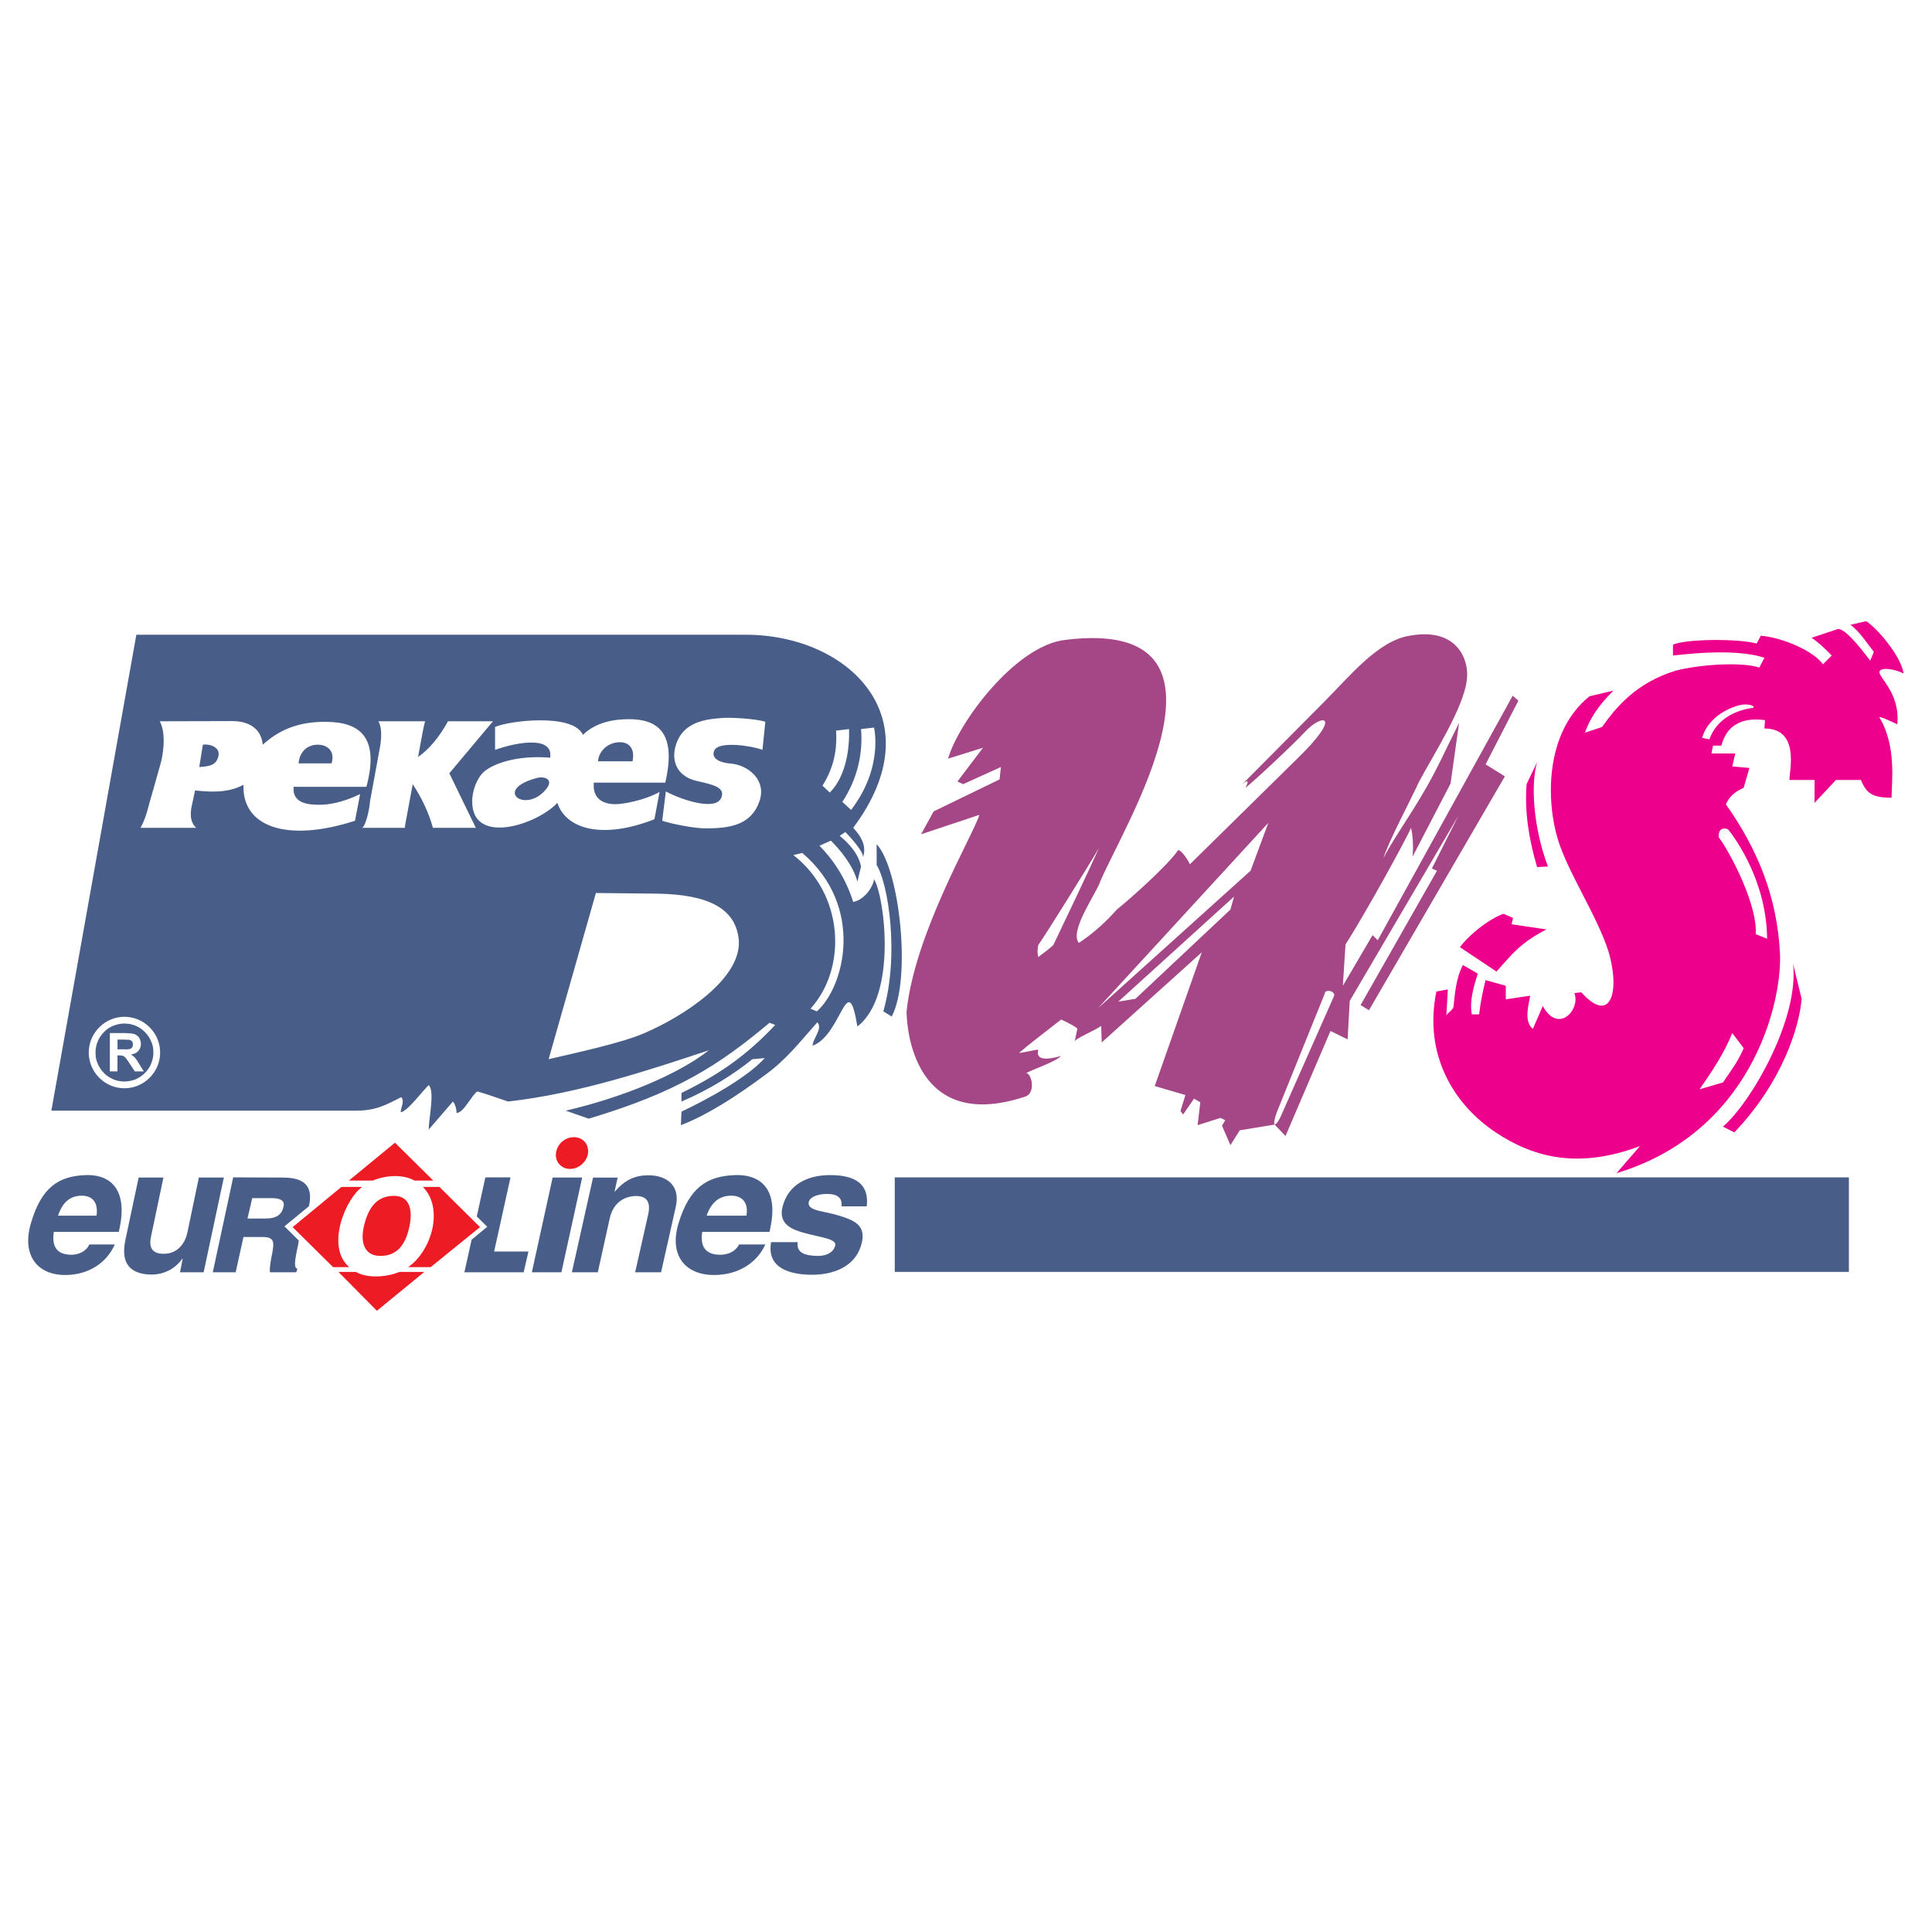
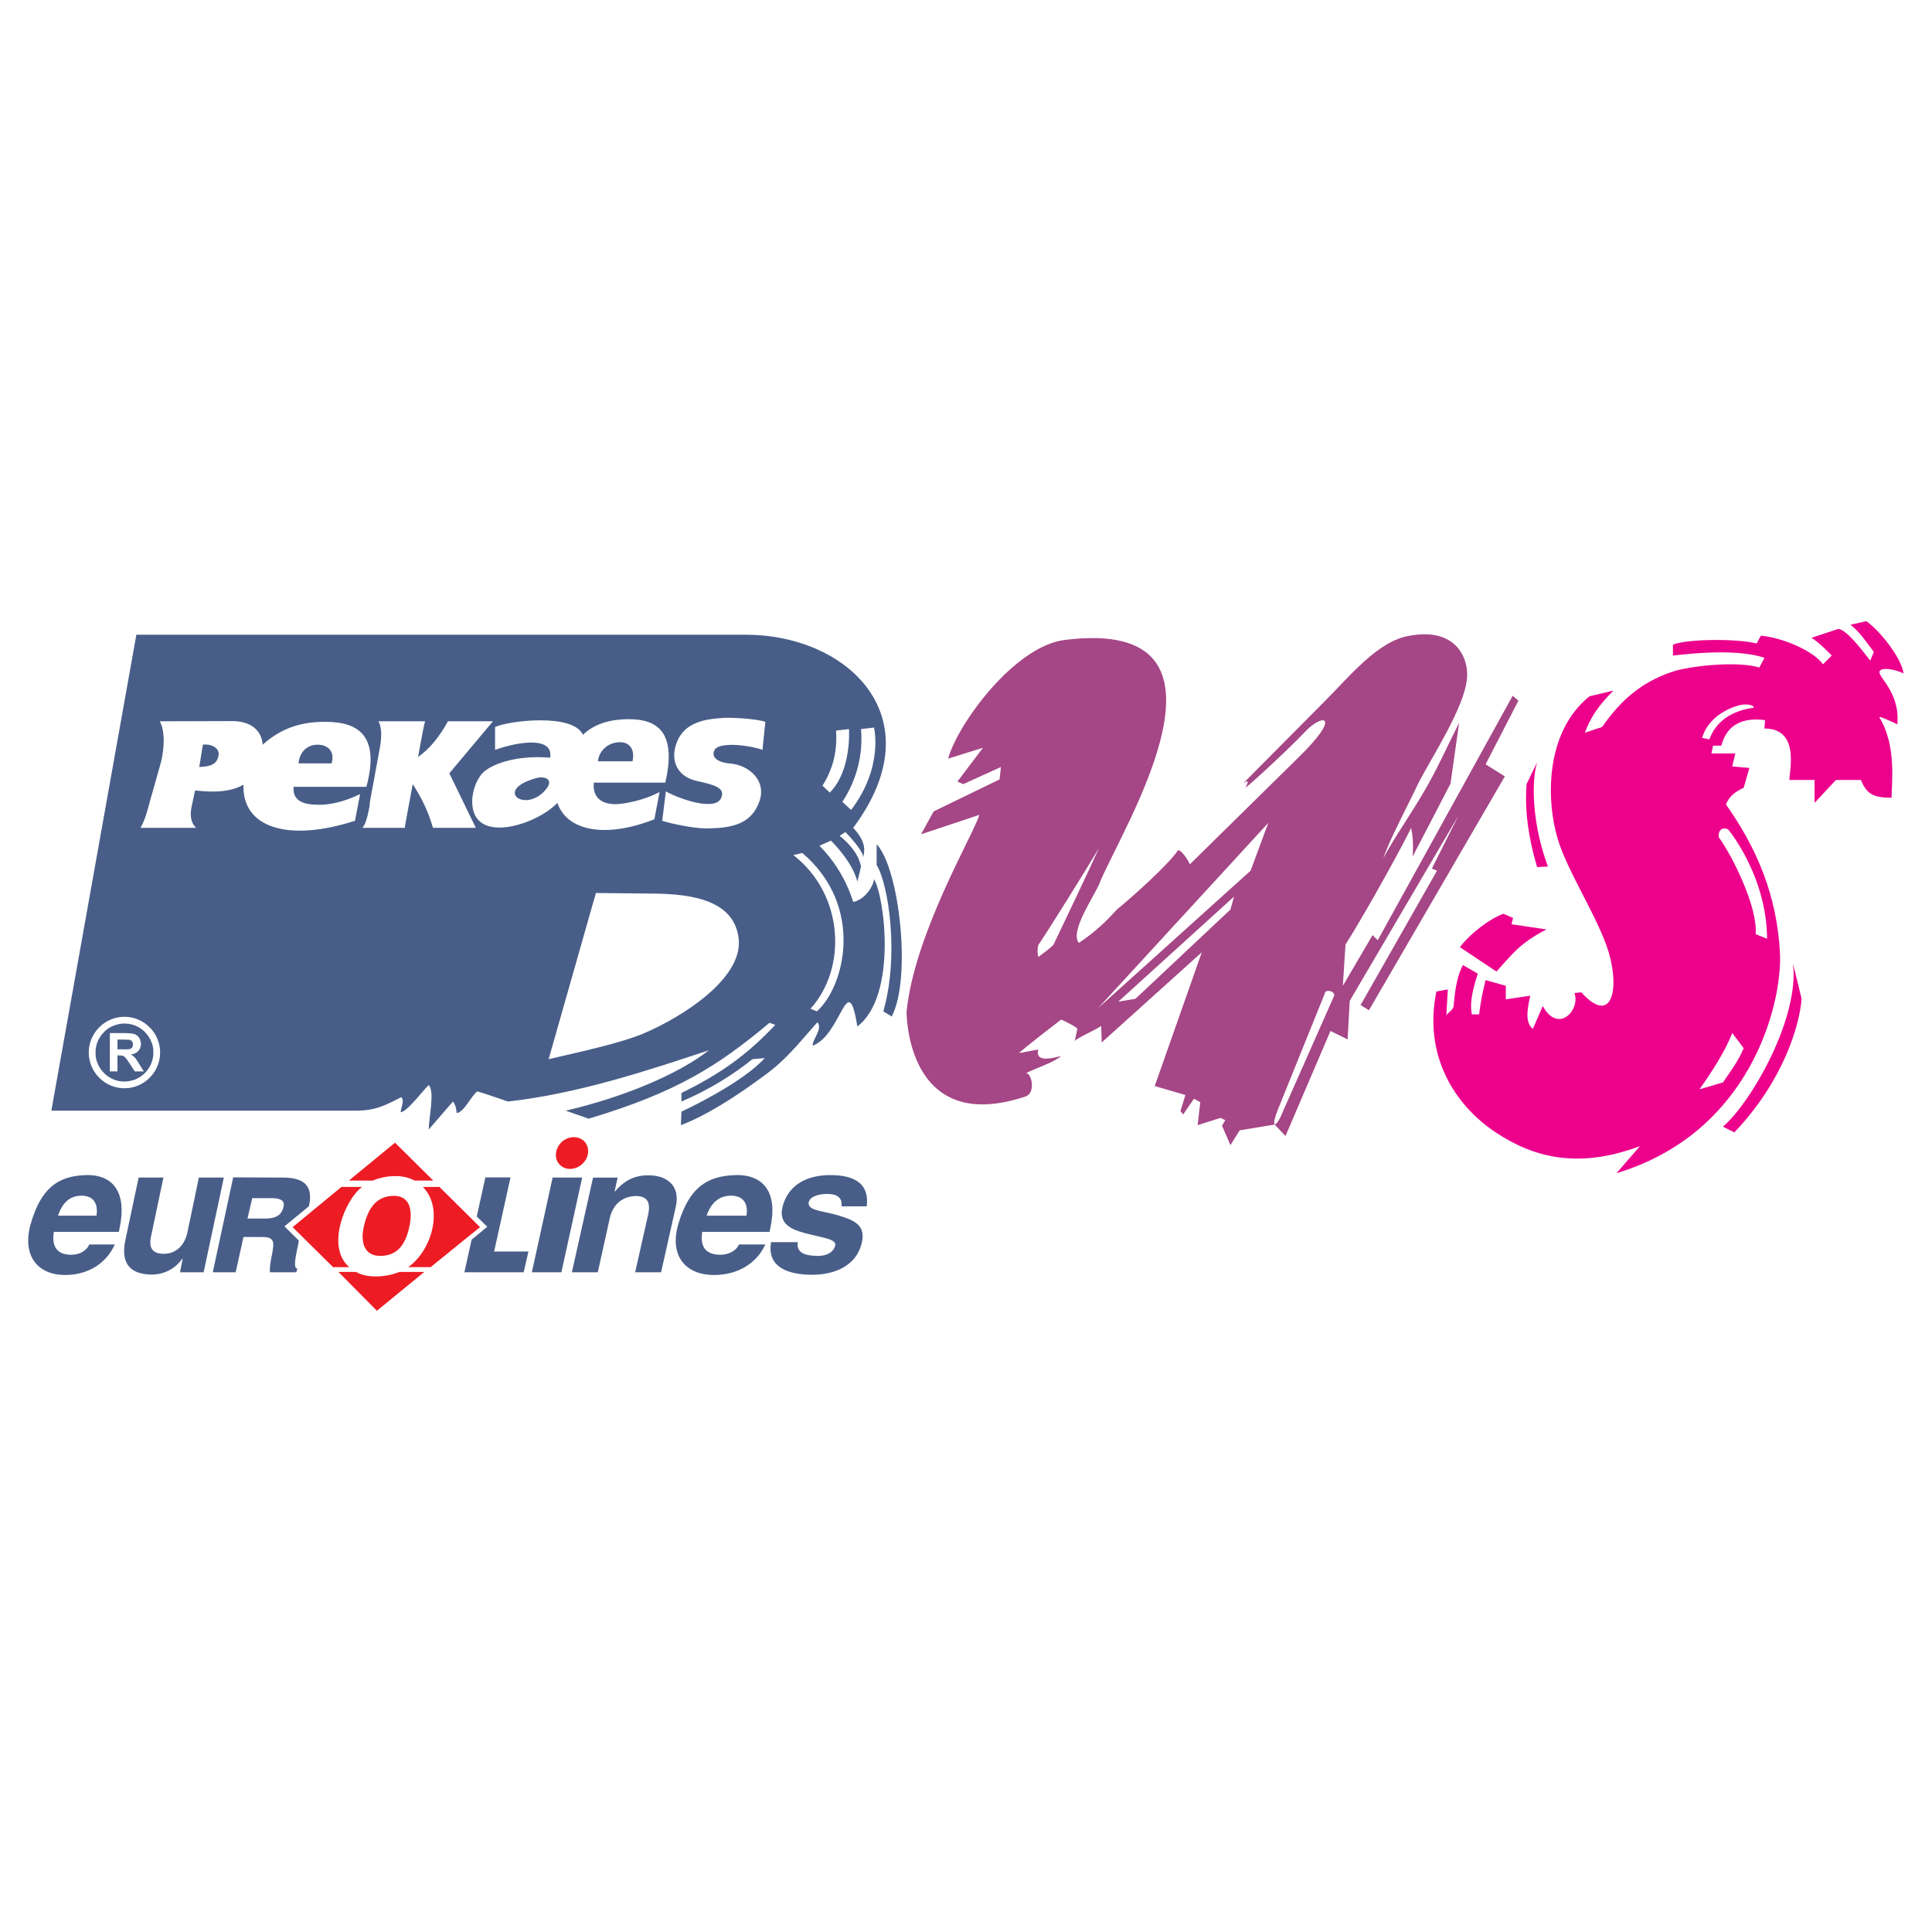
<svg xmlns="http://www.w3.org/2000/svg" version="1.0" id="Layer_1" x="0px" y="0px" width="192.756px" height="192.756px" viewBox="0 0 192.756 192.756" enable-background="new 0 0 192.756 192.756" xml:space="preserve">
  <g>
    <polygon fill-rule="evenodd" clip-rule="evenodd" fill="#FFFFFF" points="0,0 192.756,0 192.756,192.756 0,192.756 0,0  " />
-     <polygon fill-rule="evenodd" clip-rule="evenodd" fill="#485E88" points="89.27,117.467 184.464,117.467 184.464,126.898    89.27,126.898 89.27,117.467  " />
    <path fill-rule="evenodd" clip-rule="evenodd" fill="#485E88" d="M22.333,117.486l-2.016,9.449h-2.357l0.266-1.35h-0.038   c-0.723,1.008-1.845,1.617-3.214,1.578c-1.939-0.076-2.985-1.064-2.453-3.498l1.312-6.18h2.472l-1.236,5.875   c-0.247,1.121,0.133,1.73,1.236,1.73c1.217,0.02,2.111-0.799,2.396-2.148l1.141-5.457H22.333L22.333,117.486z M5.789,121.289H9.63   c0.19-1.312-0.399-1.996-1.483-1.996C7.006,119.293,6.227,119.957,5.789,121.289L5.789,121.289z M8.908,124.16h2.548   c-0.837,1.863-2.605,2.986-4.773,3.043c-2.89,0.094-4.563-1.902-3.594-5.174c1.027-3.518,2.719-4.715,5.515-4.791   c2.814-0.057,4.031,1.883,3.347,5.211l-0.095,0.455H5.371c-0.266,1.674,0.514,2.283,1.75,2.283   C7.862,125.188,8.604,124.846,8.908,124.16L8.908,124.16z M30.814,120.357c0.02-0.076,0.038-0.172,0.057-0.248   c0.248-1.445-0.152-2.623-2.624-2.623l-4.982-0.02l-2.035,9.469h2.282l0.779-3.518h1.902c1.122,0,1.179,0.457,0.989,1.502   c-0.171,0.857-0.305,1.561-0.247,2.016h2.624l0.114-0.361c-0.323-0.037-0.305-0.57-0.038-1.881   c0.076-0.344,0.152-0.646,0.171-0.932l-1.426-1.408L30.814,120.357L30.814,120.357z M24.691,121.574l0.476-2.035h1.958   c0.685,0,1.293,0.172,1.179,0.779c-0.152,0.799-0.628,1.256-1.826,1.256H24.691L24.691,121.574z M55.136,117.486h2.947   l-2.073,9.449h-2.947L55.136,117.486L55.136,117.486z M67.42,120.414l-1.464,6.521H63.37l1.293-5.742   c0.286-1.254-0.114-1.9-1.293-1.863c-1.255,0.057-2.206,0.799-2.529,2.188l-1.198,5.418h-2.586l2.111-9.449h2.453l-0.304,1.387   h0.038c0.932-1.084,1.92-1.615,3.328-1.615C66.583,117.258,67.896,118.322,67.42,120.414L67.42,120.414z M86.474,120.357h-2.51   c0.095-1.008-0.627-1.236-1.445-1.236c-0.97,0-1.807,0.322-1.845,0.912c-0.019,0.799,1.56,0.779,3.062,1.256   c1.483,0.455,2.625,0.951,2.263,2.623c-0.551,2.549-2.985,3.291-5.058,3.271c-2.054-0.02-4.469-0.609-4.012-3.252h2.662   c-0.152,1.047,0.685,1.332,1.864,1.369c0.742,0.039,1.617-0.189,1.864-0.988c0.209-0.703-1.198-0.799-3.042-1.293   c-1.179-0.324-2.643-0.838-2.206-2.605c0.57-2.264,2.511-3.156,4.678-3.176C85.542,117.219,86.721,118.285,86.474,120.357   L86.474,120.357z M70.5,121.289h3.975c0.209-1.312-0.418-1.996-1.521-1.996C71.775,119.293,70.957,119.957,70.5,121.289   L70.5,121.289z M73.733,124.16h2.625c-0.856,1.863-2.682,2.986-4.926,3.043c-3.004,0.094-4.735-1.902-3.727-5.174   c1.065-3.518,2.815-4.715,5.705-4.791c2.909-0.057,4.165,1.883,3.461,5.211l-0.095,0.455h-6.713   c-0.266,1.674,0.533,2.283,1.807,2.283C72.649,125.188,73.41,124.846,73.733,124.16L73.733,124.16z M47.054,123.684l-0.722,3.252   h5.914l0.476-2.072h-3.423l1.635-7.396h-2.51l-0.856,3.898l1.046,1.027L47.054,123.684L47.054,123.684z" />
    <path fill-rule="evenodd" clip-rule="evenodd" fill="#ED1C24" d="M56.067,113.91c0.704-0.607,1.711-0.607,2.263,0   c0.552,0.627,0.438,1.635-0.266,2.244c-0.704,0.627-1.711,0.627-2.263,0C55.25,115.545,55.383,114.537,56.067,113.91L56.067,113.91   z M41.368,117.789c-1.236-0.684-2.948-0.514-4.184,0h-2.377l4.602-3.783l3.823,3.783H41.368L41.368,117.789z M40.722,126.422   c2.339-1.615,3.594-5.875,1.464-8.004h1.655l4.05,4.012l-4.925,3.992H40.722L40.722,126.422z M42.338,126.898l-4.735,3.879   l-3.841-3.879h1.75c1.141,0.686,3.138,0.514,4.335,0H42.338L42.338,126.898z M34.846,126.422h-1.617l-4.031-3.992l4.868-4.012   h2.073C34.503,119.539,32.45,124.389,34.846,126.422L34.846,126.422z M40.854,122.334c0.361-1.73-0.038-3.08-1.654-3.023   c-1.597,0.057-2.453,1.141-2.891,3.023c-0.38,1.617,0.038,3.006,1.692,2.967C39.562,125.281,40.455,124.273,40.854,122.334   L40.854,122.334z" />
    <path fill-rule="evenodd" clip-rule="evenodd" fill="#485E88" d="M74.418,63.328H13.604l-8.481,47.483h30.388   c1.978,0,2.966-0.551,4.526-1.35c0.361,0.438-0.057,1.008-0.057,1.502c0.627,0,2.434-2.434,2.795-2.701   c0.627,0.629,0,3.271,0,4.432l2.415-2.795c0.285,0.361,0.361,0.855,0.361,1.141c0.723,0,1.502-1.787,2.073-2.148   c0.779,0.209,1.977,0.646,3.061,1.008c7.131-0.799,14.243-3.195,20.043-5.115c-3.061,2.395-8.5,4.678-14.281,6.027l2.282,0.799   c8.786-2.623,12.912-5.268,18.046-9.564l0.571,0.209c-2.776,2.947-5.42,4.867-9.356,6.789v0.855   c2.872-1.217,5.287-2.777,7.074-4.223l1.236-0.113c-1.73,1.92-5.572,4.051-8.31,5.344l-0.057,1.35   c3.575-1.35,7.701-4.506,8.367-4.982c2.187-1.598,3.271-3.061,5.249-5.285c0.571,0.627-0.476,1.654-0.476,2.338   c2.91-1.045,3.48-7.891,4.469-1.92c4.012-3.062,2.7-13.045,1.654-14.7c0,0.513-0.78,2.016-2.073,2.282   c-0.723-2.339-2.016-4.259-3.366-5.61l1.141-0.513c0.932,0.932,2.225,2.491,2.644,4.088l0.361-1.502   c-0.266-1.35-1.293-2.377-2.13-3.062l0.57-0.38c0.476,0.495,1.769,1.883,1.769,2.51c0.152-0.571,0.361-1.502-0.989-2.929   C93.339,71.6,84.61,63.328,74.418,63.328L74.418,63.328z M80.864,100.637c3.689-4.069,3.328-11.428-1.711-15.326l0.894-0.209   c6.275,5.344,4.203,13.387,1.445,15.803L80.864,100.637L80.864,100.637z M59.453,89.095l5.476,0.057c4.507,0,8.5,0.836,8.786,4.716   c0.209,3.841-5.572,7.55-9.413,9.203c-2.282,0.99-6.637,1.922-9.565,2.605L59.453,89.095L59.453,89.095z M87.197,72.589   c0,0,0.989,3.936-2.282,8.215l-0.875-0.799c1.502-2.282,2.073-4.83,1.864-7.264L87.197,72.589L87.197,72.589z M84.706,72.741   c0,0.095,0.266,4.146-1.92,6.333l-0.723-0.685c0.932-1.502,1.502-3.213,1.35-5.495L84.706,72.741L84.706,72.741z M26.212,74.3   c1.54-1.388,3.442-2.32,6.332-2.281c3.271,0.019,5.363,1.445,4.012,6.484h-7.264c-0.152,1.73,1.597,1.788,2.643,1.788   c0.78,0,2.187-0.19,3.994-1.064l-0.514,2.662c-6.77,2.187-11.276,0.628-11.125-3.594c-1.654,0.932-3.784,0.666-4.83,0.57   l-0.304,1.426c-0.095,0.418-0.361,1.597,0.418,2.301h-5.553c0.514-0.932,0.704-1.806,0.856-2.358l1.16-4.107   c0.152-0.514,0.627-2.814-0.095-4.165l7.226-0.019C24.881,71.942,26.079,72.741,26.212,74.3L26.212,74.3z M19.88,76.525   c0.989-0.057,1.73-0.171,1.92-1.122c0.171-0.855-0.875-1.217-1.559-1.103L19.88,76.525L19.88,76.525z M29.788,76.164h3.29   c0.361-1.141-0.323-1.92-1.521-1.864C30.415,74.395,29.863,75.232,29.788,76.164L29.788,76.164z M37.85,74.871   c0.076-0.418,0.418-1.978-0.095-2.91h4.659c-0.209,0.628-0.78,4.146-0.723,3.575c1.141-0.78,2.149-2.016,3.004-3.575h4.488   l-4.354,5.191l2.643,5.438h-4.279c-0.418-1.502-1.083-2.928-2.016-4.354l-0.685,3.689c-0.038,0.19-0.095,0.495-0.095,0.666h-4.26   c0.418-0.285,0.761-2.129,0.779-2.643L37.85,74.871L37.85,74.871z M59.662,75.955h3.441c0.267-1.198-0.285-1.959-1.369-1.901   C60.593,74.11,59.738,74.965,59.662,75.955L59.662,75.955z M53.595,77.609c0.78-0.19,1.769,0.171,0.78,1.255   C52.321,81.165,49.184,78.769,53.595,77.609L53.595,77.609z M55.611,80.1c0.894,2.7,4.621,3.632,9.679,1.635l0.514-2.719   c-1.56,0.855-3.632,1.217-4.412,1.217c-1.084,0-2.301-0.437-2.149-2.149h7.131c1.198-5.134-0.894-6.332-3.632-6.332   c-1.445,0-3.271,0.285-4.583,1.559c-0.989-2.187-7.416-1.407-8.766-0.779v2.282c2.3-0.818,5.837-1.388,5.496,0.78   c-3.271-0.267-5.61,0.57-6.561,1.369c-0.685,0.57-1.217,1.826-1.217,3.004C47.111,84.378,53.538,82.306,55.611,80.1L55.611,80.1z    M66.07,81.887l0.361-2.928c1.445,0.799,4.868,1.958,5.496,0.704c0.533-1.084-0.742-1.369-2.339-1.73   c-1.902-0.399-2.567-1.807-2.244-3.271c0.627-2.757,3.232-2.928,4.944-3.042c0.571-0.038,3.176,0.076,4.07,0.399l-0.286,2.795   c-1.084-0.418-4.26-0.875-4.773,0c-0.38,0.685,0.209,1.255,1.616,1.369c1.75,0.152,3.594,1.654,2.853,3.765   c-0.818,2.358-2.909,2.681-5.248,2.701C69.227,82.667,66.85,82.154,66.07,81.887L66.07,81.887z M87.463,84.226v2.073   c1.16,1.863,2.282,8.976,0.666,14.605l0.837,0.514C90.962,97.633,89.745,86.661,87.463,84.226L87.463,84.226z M9.896,102.502   c1.388-1.408,3.651-1.408,5.04,0c1.388,1.387,1.388,3.631,0,5.02c-1.388,1.406-3.651,1.406-5.04,0   C8.508,106.133,8.508,103.889,9.896,102.502L9.896,102.502z M14.004,102.596c-0.152-0.113-0.323-0.189-0.495-0.266   c-0.133-0.057-0.285-0.096-0.418-0.133c-0.133-0.039-0.286-0.059-0.418-0.059c-0.095-0.018-0.171-0.018-0.267-0.018   c-0.266,0-0.57,0.037-0.836,0.133c-0.285,0.076-0.551,0.209-0.78,0.361c-0.152,0.113-0.285,0.209-0.418,0.361   c-0.133,0.133-0.266,0.285-0.361,0.438c-0.114,0.17-0.209,0.342-0.266,0.514c-0.058,0.133-0.114,0.266-0.133,0.418   c-0.038,0.133-0.057,0.266-0.076,0.418c0,0.076,0,0.172,0,0.248c0,0.152,0,0.285,0.019,0.438c0.019,0.133,0.057,0.285,0.095,0.418   c0.038,0.076,0.057,0.152,0.095,0.227c0.057,0.172,0.152,0.344,0.266,0.514c0.095,0.152,0.228,0.305,0.361,0.438   c0.133,0.152,0.285,0.268,0.457,0.381c0.152,0.096,0.323,0.189,0.494,0.266c0.133,0.059,0.285,0.096,0.418,0.135   c0.133,0.037,0.286,0.057,0.418,0.057c0.095,0.018,0.171,0.018,0.247,0.018c0.152,0,0.305-0.018,0.438-0.037   c0.152-0.02,0.285-0.057,0.438-0.096c0.076-0.018,0.152-0.057,0.228-0.076c0.171-0.076,0.343-0.17,0.495-0.266   c0.152-0.113,0.323-0.229,0.457-0.381c0.133-0.133,0.266-0.285,0.361-0.438c0.114-0.17,0.209-0.342,0.266-0.514   c0.057-0.133,0.095-0.266,0.133-0.418c0.038-0.133,0.057-0.266,0.076-0.418c0-0.076,0-0.17,0-0.246c0-0.152,0-0.285-0.02-0.438   c-0.019-0.133-0.057-0.285-0.095-0.42c-0.038-0.076-0.057-0.15-0.095-0.227c-0.057-0.172-0.152-0.344-0.266-0.514   c-0.095-0.152-0.229-0.305-0.361-0.438C14.327,102.824,14.156,102.709,14.004,102.596L14.004,102.596z M10.961,106.893v-3.822   h1.597c0.418,0.02,0.704,0.039,0.894,0.115c0.171,0.076,0.323,0.189,0.437,0.361c0.095,0.172,0.171,0.381,0.171,0.607   c0,0.287-0.095,0.514-0.267,0.705c-0.152,0.189-0.399,0.305-0.722,0.342c0.152,0.113,0.285,0.209,0.399,0.322   c0.095,0.115,0.228,0.324,0.418,0.629l0.457,0.74h-0.894l-0.552-0.836c-0.19-0.305-0.323-0.475-0.399-0.551   c-0.076-0.076-0.152-0.133-0.248-0.172c-0.076-0.02-0.209-0.037-0.38-0.037h-0.152v1.596H10.961L10.961,106.893z M11.722,104.688   h0.57c0.361,0.02,0.59,0,0.685-0.037c0.076-0.02,0.152-0.076,0.209-0.152c0.057-0.076,0.077-0.172,0.077-0.305   c0-0.115-0.039-0.229-0.095-0.305c-0.076-0.076-0.171-0.133-0.285-0.152c-0.077,0-0.267,0-0.571-0.018h-0.589V104.688   L11.722,104.688z" />
    <path fill-rule="evenodd" clip-rule="evenodd" fill="#EC008C" d="M173.967,78.598l0.57-1.978l-1.711-0.152l0.304-1.293h-2.376   l0.151-0.78h0.837c0.723-2.795,3.156-2.7,4.354-2.548l-0.058,0.836c3.557,0,2.492,4.203,2.492,5.134h2.51V80.1l2.13-2.282h2.491   c0.57,1.35,1.141,1.769,3.062,1.769c0-1.502,0.513-5.134-1.198-7.986c-0.209-0.267,1.351,0.456,1.769,0.665   c0.305-3.213-1.978-4.716-1.769-5.286c0.209-0.438,1.502-0.229,2.396,0.209c-0.266-1.788-2.757-4.641-3.745-5.211l-1.56,0.361   c0.894,0.627,1.673,1.864,2.339,2.7l-0.361,0.875c-0.305-0.361-2.339-3.214-3.214-3.157l-2.644,0.875   c0.799,0.495,1.864,1.617,2.016,1.769l-0.874,0.875c-0.913-1.293-3.918-2.644-6.199-2.853l-0.419,0.78   c-1.92-0.513-7.055-0.457-8.348,0.114V65.4c0.304,0,5.971-0.836,9.127,0.229l-0.513,0.97c-1.769-0.57-5.819-0.323-8.311,0.304   c-4.012,1.217-6.009,3.708-7.378,5.629l-1.711,0.57c0.779-2.187,2.225-3.556,2.852-4.203l-2.396,0.571   c-4.507,3.632-4.298,10.535-3.157,14.262c0.989,3.29,3.994,7.759,5.078,11.276c1.141,3.917,0.209,7.283-2.738,3.994l-0.685,0.076   c0.627,1.635-1.598,4.145-3.157,1.293l-0.988,2.281c-0.932-0.723-0.419-2.434-0.267-3.309l-2.434,0.361v-1.35l-2.017-0.57   c-0.266,1.084-0.494,2.129-0.646,3.422h-0.723c-0.266-1.35,0.229-2.928,0.59-4.068l-1.483-0.856   c-0.723,1.37-0.817,3.061-0.932,4.145c-0.095,0.418-0.665,0.629-0.723,0.932l0.152-2.643l-1.142,0.209   c-1.292,6.275,1.712,11.258,5.915,14.053c3.859,2.566,8.329,3.65,14.395,1.369l-2.339,2.701   c13.312-4.014,16.468-16.678,16.316-21.774c-0.267-5.914-2.34-10.687-5.401-15.023C172.56,79.377,173.188,78.959,173.967,78.598   L173.967,78.598z M173.605,70.345c0,0-3.005,0.627-3.784,3.271l0.723,0.152c0.78-2.167,2.796-2.947,4.412-3.157   C175.051,70.345,174.252,70.192,173.605,70.345L173.605,70.345z M172.408,82.743c0,0,3.841,4.545,3.897,10.916l-1.141-0.457   c0.209-2.7-2.282-7.739-3.689-9.679C171.419,82.743,171.895,82.515,172.408,82.743L172.408,82.743z M169.556,108.682   c1.141-1.617,2.49-3.633,3.271-5.611l1.141,1.504c-0.57,1.35-1.293,2.281-2.072,3.422L169.556,108.682L169.556,108.682z    M179.748,99.648l-0.856-3.499c0.647,5.477-4.202,13.881-6.997,16.258l1.141,0.57C177.885,107.9,179.539,102.35,179.748,99.648   L179.748,99.648z M154.285,92.727l-3.479-0.513l0.152-0.628l-0.951-0.418c-1.351,0.476-3.271,1.921-4.355,3.329l3.651,2.434   C150.862,95.218,151.585,94.134,154.285,92.727L154.285,92.727z M153.354,76.049l-1.046,2.187   c-0.209,2.719,0.209,5.419,1.046,8.272l1.084-0.057C152.936,82.458,152.726,78.179,153.354,76.049L153.354,76.049z" />
    <path fill-rule="evenodd" clip-rule="evenodd" fill="#A54686" d="M106.289,63.841c-5.059,0.57-10.763,8.424-11.695,11.847   l3.479-1.084l-2.547,3.366l0.57,0.266l3.765-1.711l-0.133,1.236l-6.58,3.194l-1.255,2.282l5.819-1.939   c-0.57,1.939-6.484,11.847-7.264,19.643c0,0.209,0,12.398,11.847,8.463c1.084-0.361,0.628-2.34,0.077-2.34   c1.007-0.514,2.833-1.084,3.498-1.711c-1.293,0.361-2.586,0.514-2.281-0.627c-0.305,0-1.579,0.322-1.921,0.322   c0.779-0.684,3.118-2.49,4.202-3.328c0.361,0.152,1.617,0.781,1.617,0.932l-0.267,1.256c0-0.266,2.339-1.256,2.644-1.559   l0.057,1.654l9.983-8.996l-4.697,13.349l3.062,0.895l-0.494,1.598l0.267,0.342l1.084-1.578l0.627,0.361l-0.266,2.281l2.281-0.723   l0.476,0.229l-0.323,0.551l0.837,1.939l0.932-1.482l3.48-0.57l1.084,1.141l4.487-10.479l1.711,0.838l0.21-3.842L145.5,81.393   l-2.644,5.268l0.514,0.209l-7.625,13.406l0.836,0.514l13.559-23.333l-1.921-1.198l3.271-6.352l-0.57-0.494l-13.464,24.397   l-0.514-0.513l-2.966,5.058l0.266-4.126c2.282-3.575,6.219-10.839,6.542-11.638c0.304,1.293,0.152,2.872,0.152,2.872l3.784-7.283   l0.855-6.066c-1.16,2.282-2.282,4.868-3.708,7.207c-1.084,1.864-3.214,4.982-3.842,6.294c0.476-1.598,2.758-5.876,3.537-7.587   c1.389-2.643,4.507-7.417,4.792-10.269c0.229-1.788-0.855-5.211-5.686-4.336c-3.156,0.475-6.009,4.05-8.576,6.618l-8.139,8.196   c0,0,0.932-0.837,0.304,0.361c0.837-0.627,4.926-4.469,5.914-5.553c1.788-1.92,3.804-1.788-0.646,2.548l-10.82,10.649   c0-0.152-0.779-1.426-1.16-1.426c-0.988,1.483-4.772,4.849-6.123,5.933c-0.932,1.046-2.072,2.187-3.784,3.328   c-0.988-1.198,1.769-4.982,2.13-6.123C111.993,82.591,125.248,61.502,106.289,63.841L106.289,63.841z M103.589,94.286   c0.57-0.779,4.925-7.739,6.065-9.698c-0.723,1.654-3.937,8.405-4.563,9.698c-0.456,0.418-0.932,0.78-1.502,1.198   C103.493,95.066,103.493,94.704,103.589,94.286L103.589,94.286z M123.118,89.456l-0.361,1.293l-9.47,8.899l-1.712,0.285   L123.118,89.456L123.118,89.456z M124.772,86.87l-15.213,13.71l16.981-18.483L124.772,86.87L124.772,86.87z M132.17,99.135   c0-0.494,1.084-0.266,0.932,0.229l-5.135,11.6c-0.589,1.502-1.273,1.807-0.494-0.209L132.17,99.135L132.17,99.135z" />
  </g>
</svg>